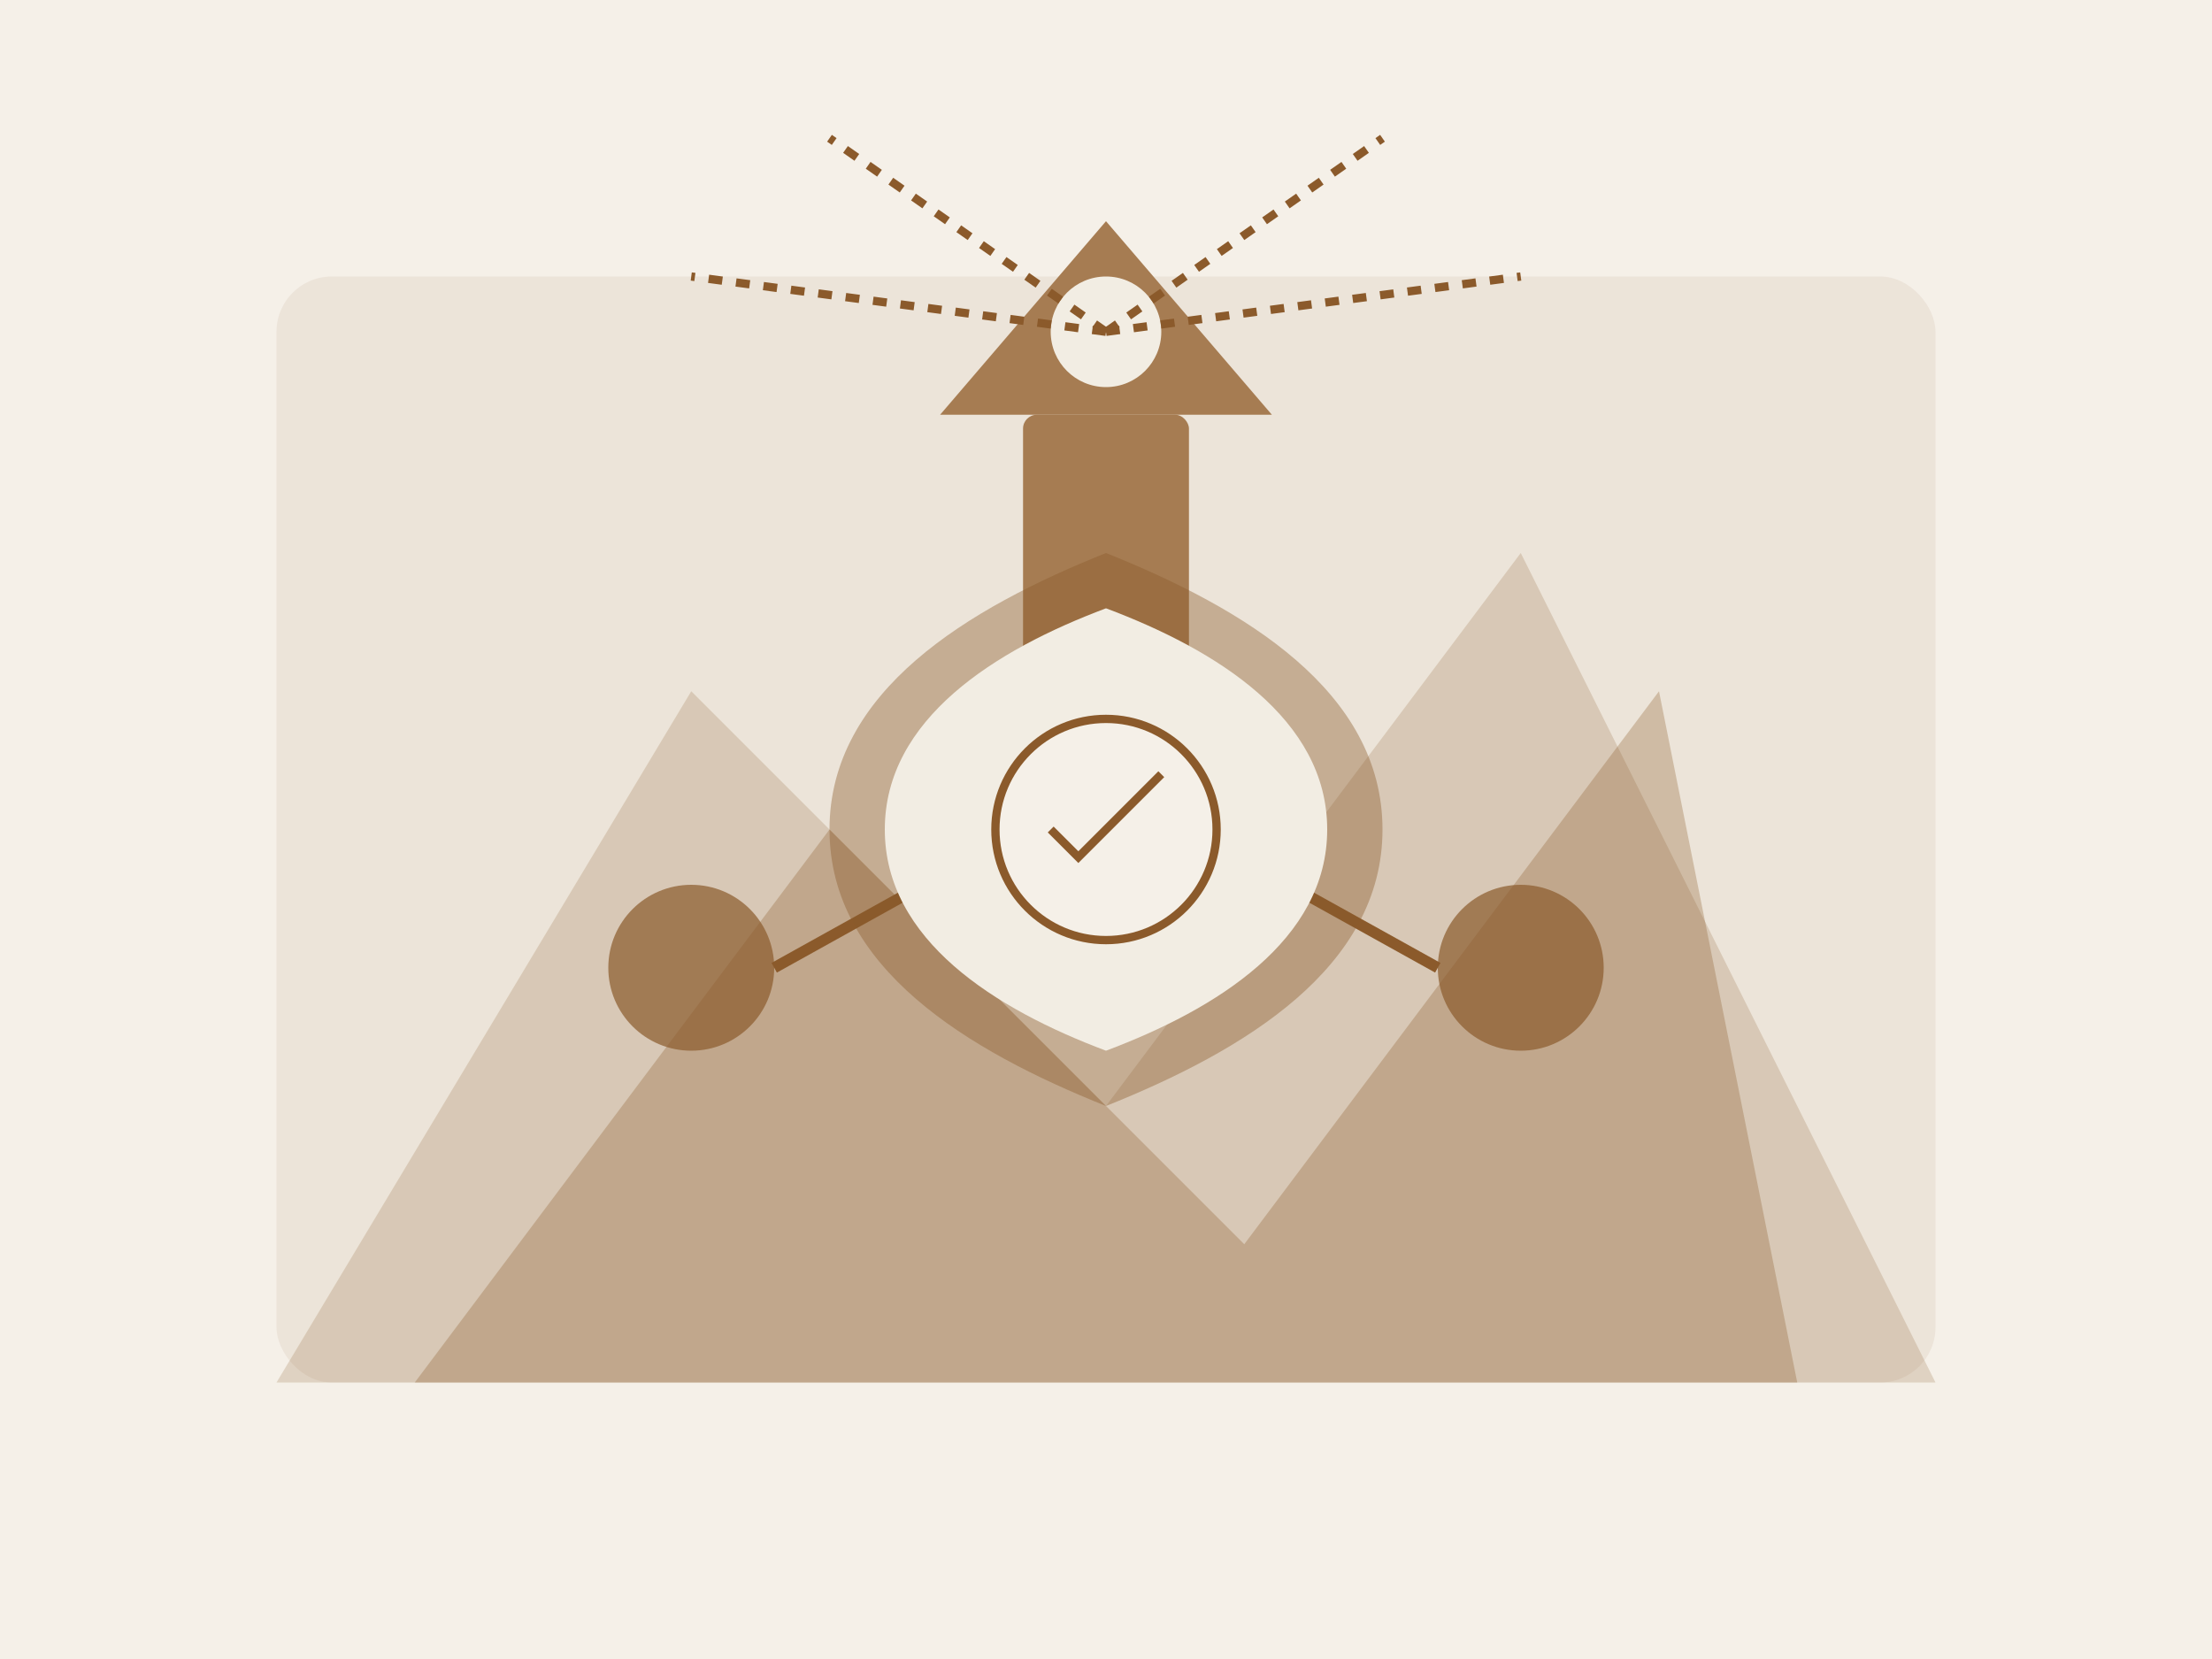
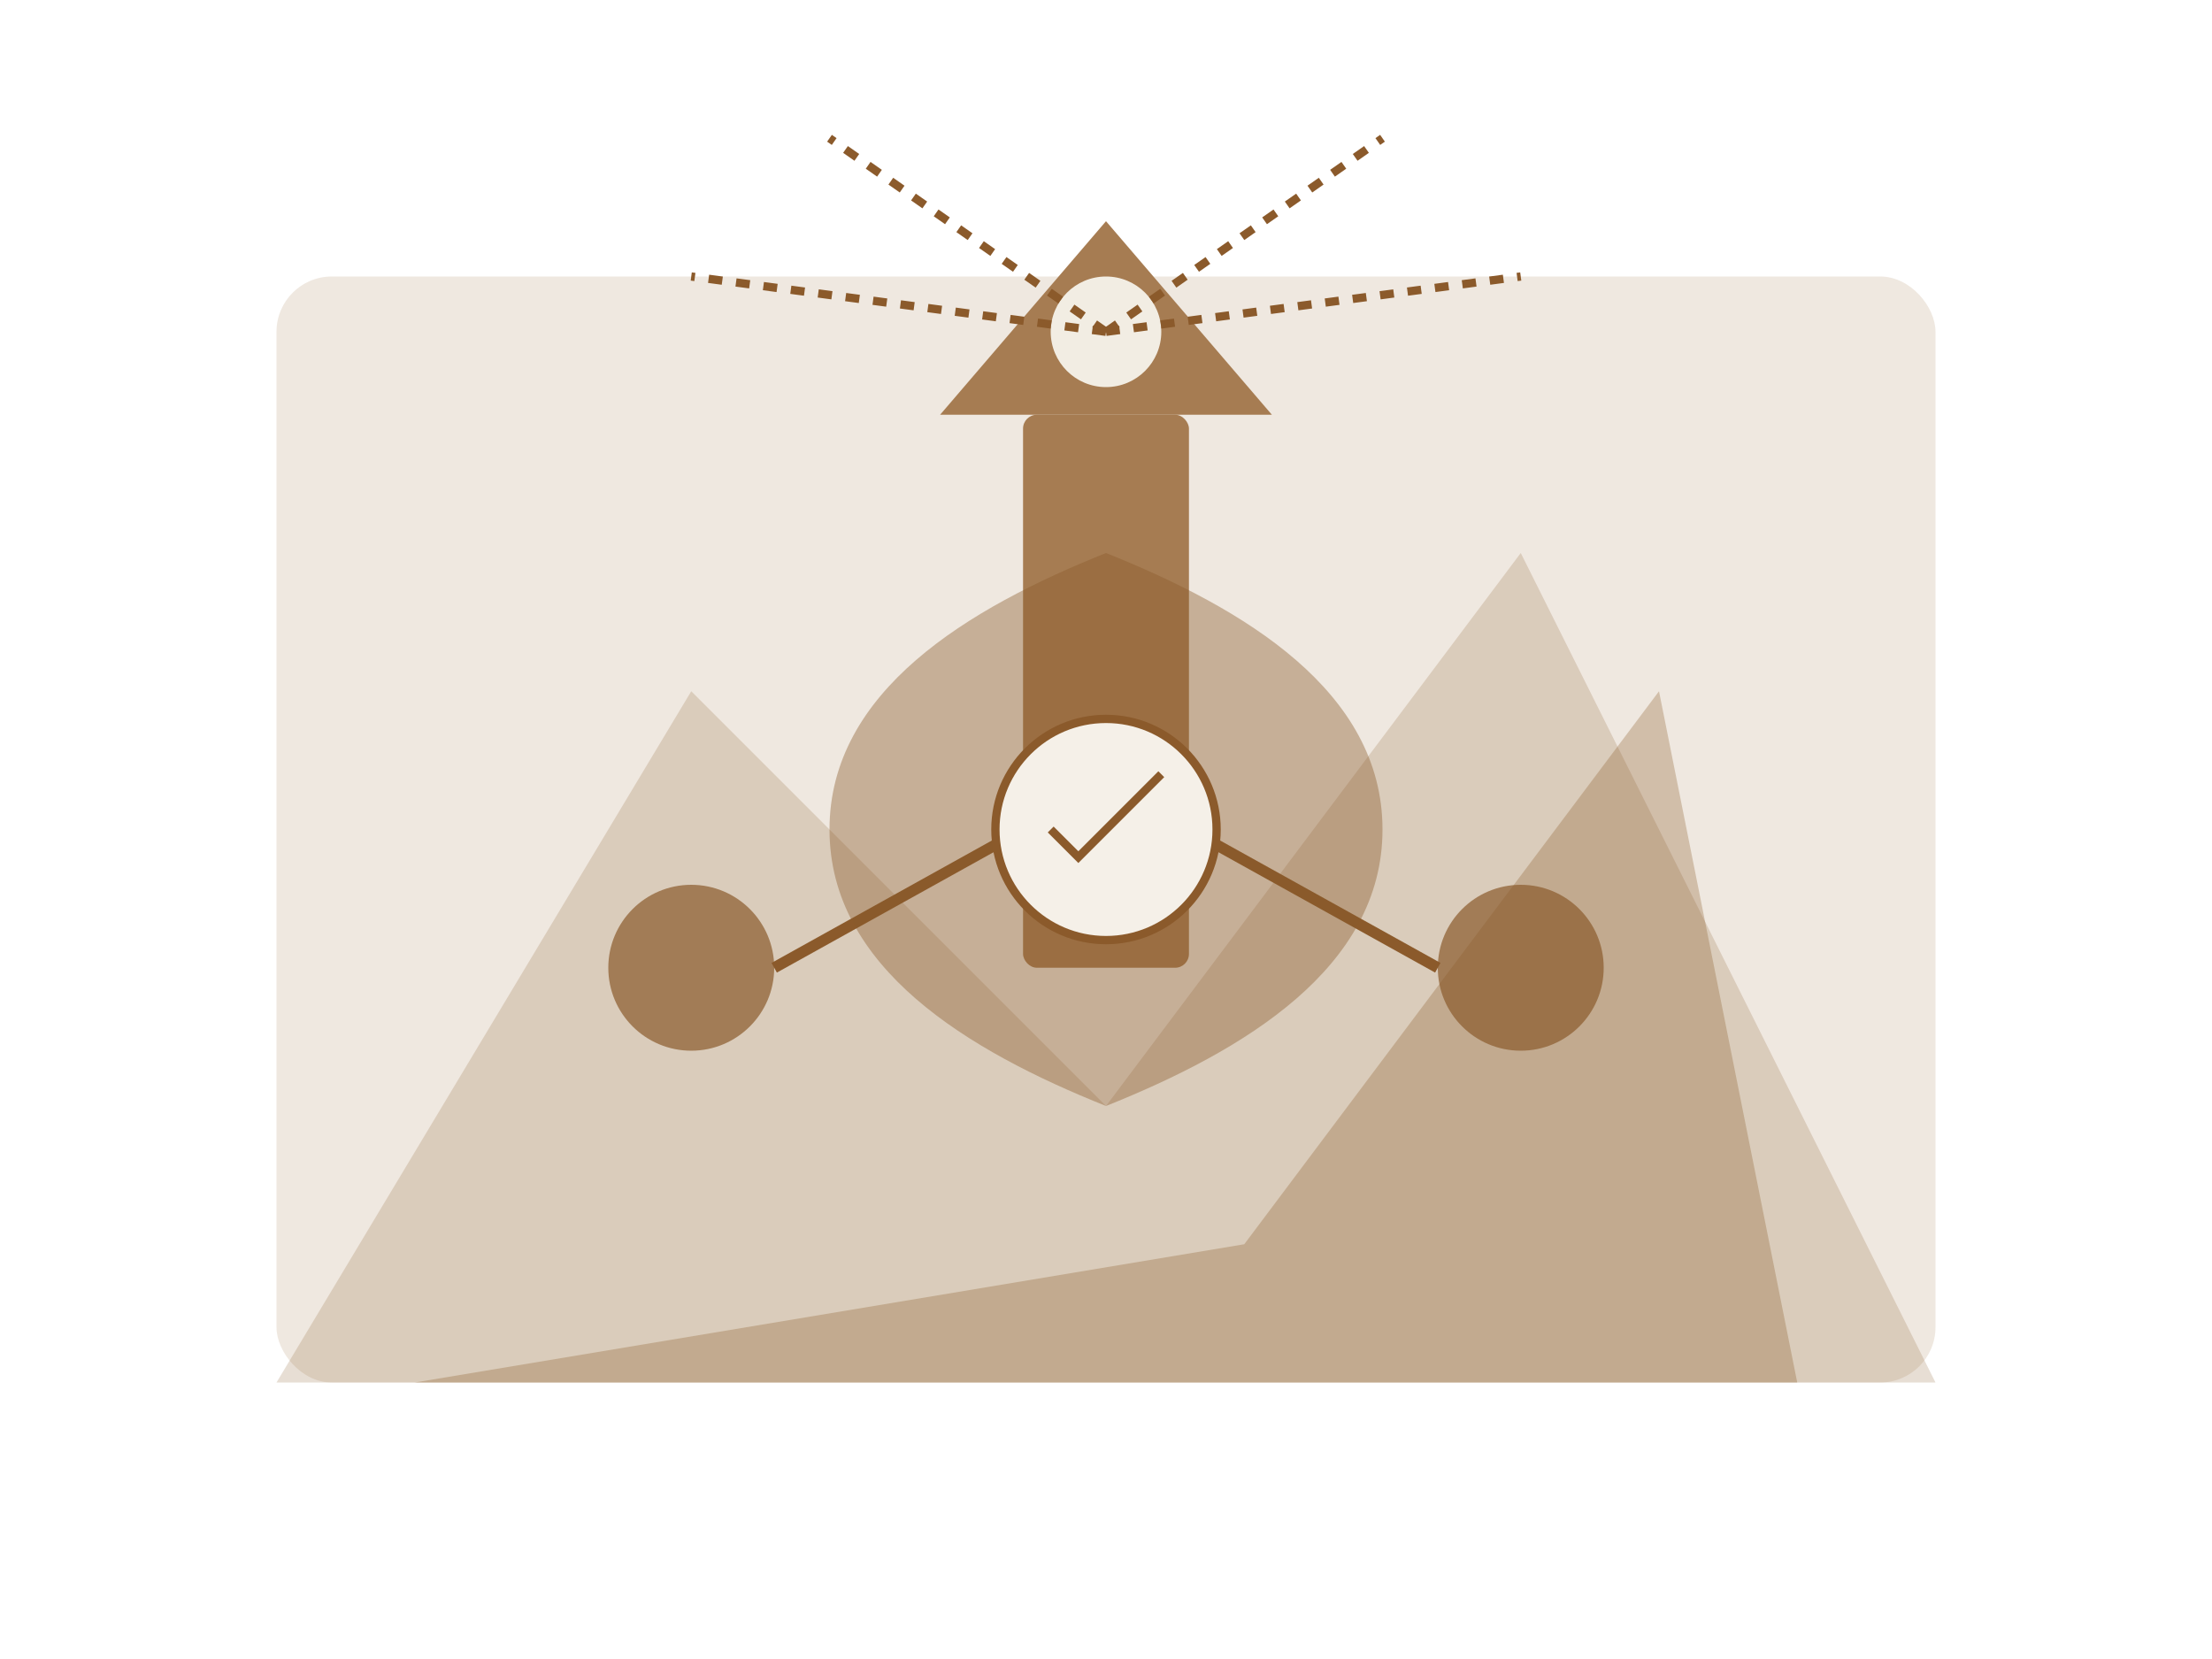
<svg xmlns="http://www.w3.org/2000/svg" width="800" height="600" viewBox="0 0 800 600" fill="none">
-   <rect width="800" height="600" fill="#F5F0E8" />
  <rect x="100" y="100" width="600" height="400" rx="20" fill="#E8DFD3" opacity="0.7" />
  <path d="M100 500L250 250L400 400L550 200L700 500H100Z" fill="#8B5A2B" opacity="0.2" />
-   <path d="M150 500L300 300L450 450L600 250L650 500H150Z" fill="#8B5A2B" opacity="0.3" />
+   <path d="M150 500L450 450L600 250L650 500H150Z" fill="#8B5A2B" opacity="0.3" />
  <rect x="370" y="150" width="60" height="200" rx="5" fill="#A67C52" />
  <polygon points="340,150 460,150 400,80" fill="#A67C52" />
  <circle cx="400" cy="120" r="20" fill="#F2EDE3" />
  <path d="M400 120L300 50" stroke="#8B5A2B" stroke-width="3" stroke-dasharray="5,5" />
  <path d="M400 120L250 100" stroke="#8B5A2B" stroke-width="3" stroke-dasharray="5,5" />
  <path d="M400 120L500 50" stroke="#8B5A2B" stroke-width="3" stroke-dasharray="5,5" />
  <path d="M400 120L550 100" stroke="#8B5A2B" stroke-width="3" stroke-dasharray="5,5" />
  <circle cx="250" cy="350" r="30" fill="#8B5A2B" opacity="0.7" />
  <circle cx="400" cy="300" r="30" fill="#8B5A2B" opacity="0.7" />
  <circle cx="550" cy="350" r="30" fill="#8B5A2B" opacity="0.7" />
  <line x1="280" y1="350" x2="370" y2="300" stroke="#8B5A2B" stroke-width="4" />
  <line x1="430" y1="300" x2="520" y2="350" stroke="#8B5A2B" stroke-width="4" />
  <path d="M400 400C450 380 500 350 500 300C500 250 450 220 400 200C350 220 300 250 300 300C300 350 350 380 400 400Z" fill="#8B5A2B" opacity="0.4" />
-   <path d="M400 380C440 365 480 340 480 300C480 260 440 235 400 220C360 235 320 260 320 300C320 340 360 365 400 380Z" fill="#F2EDE3" />
  <circle cx="400" cy="300" r="40" fill="#F5F0E8" stroke="#8B5A2B" stroke-width="3" />
  <path d="M380 300L390 310L420 280" stroke="#8B5A2B" stroke-width="3" />
</svg>